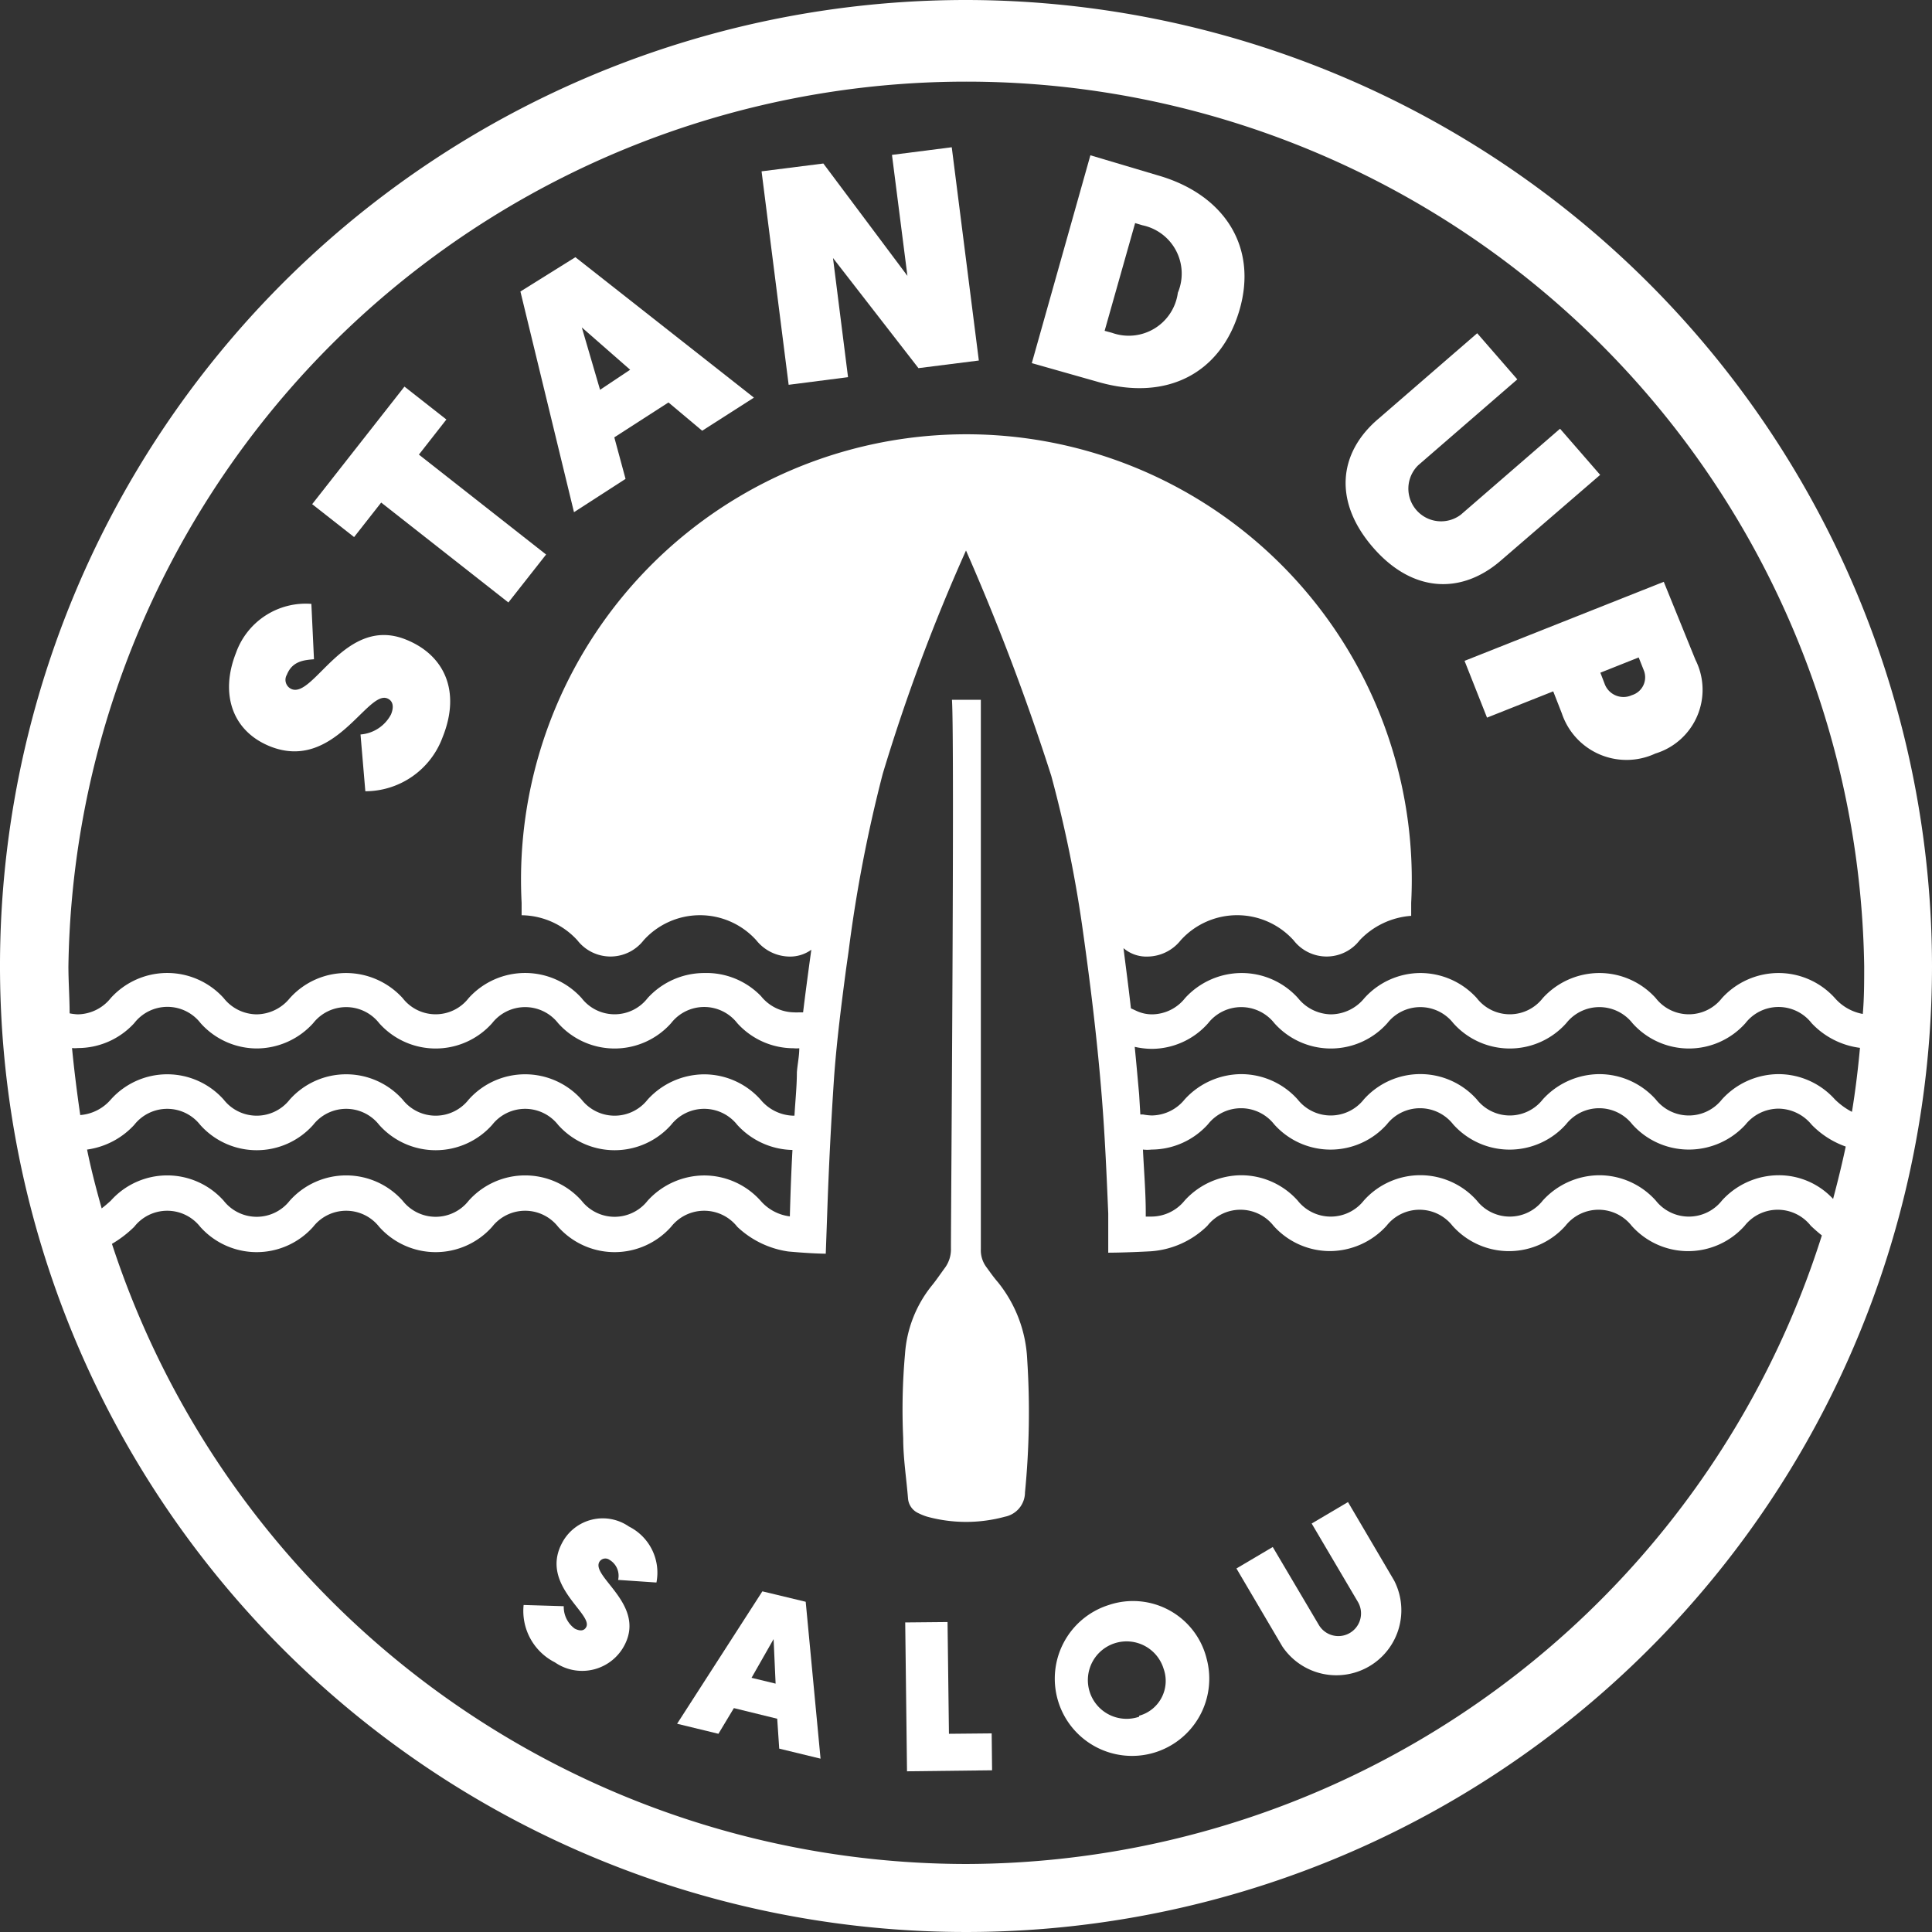
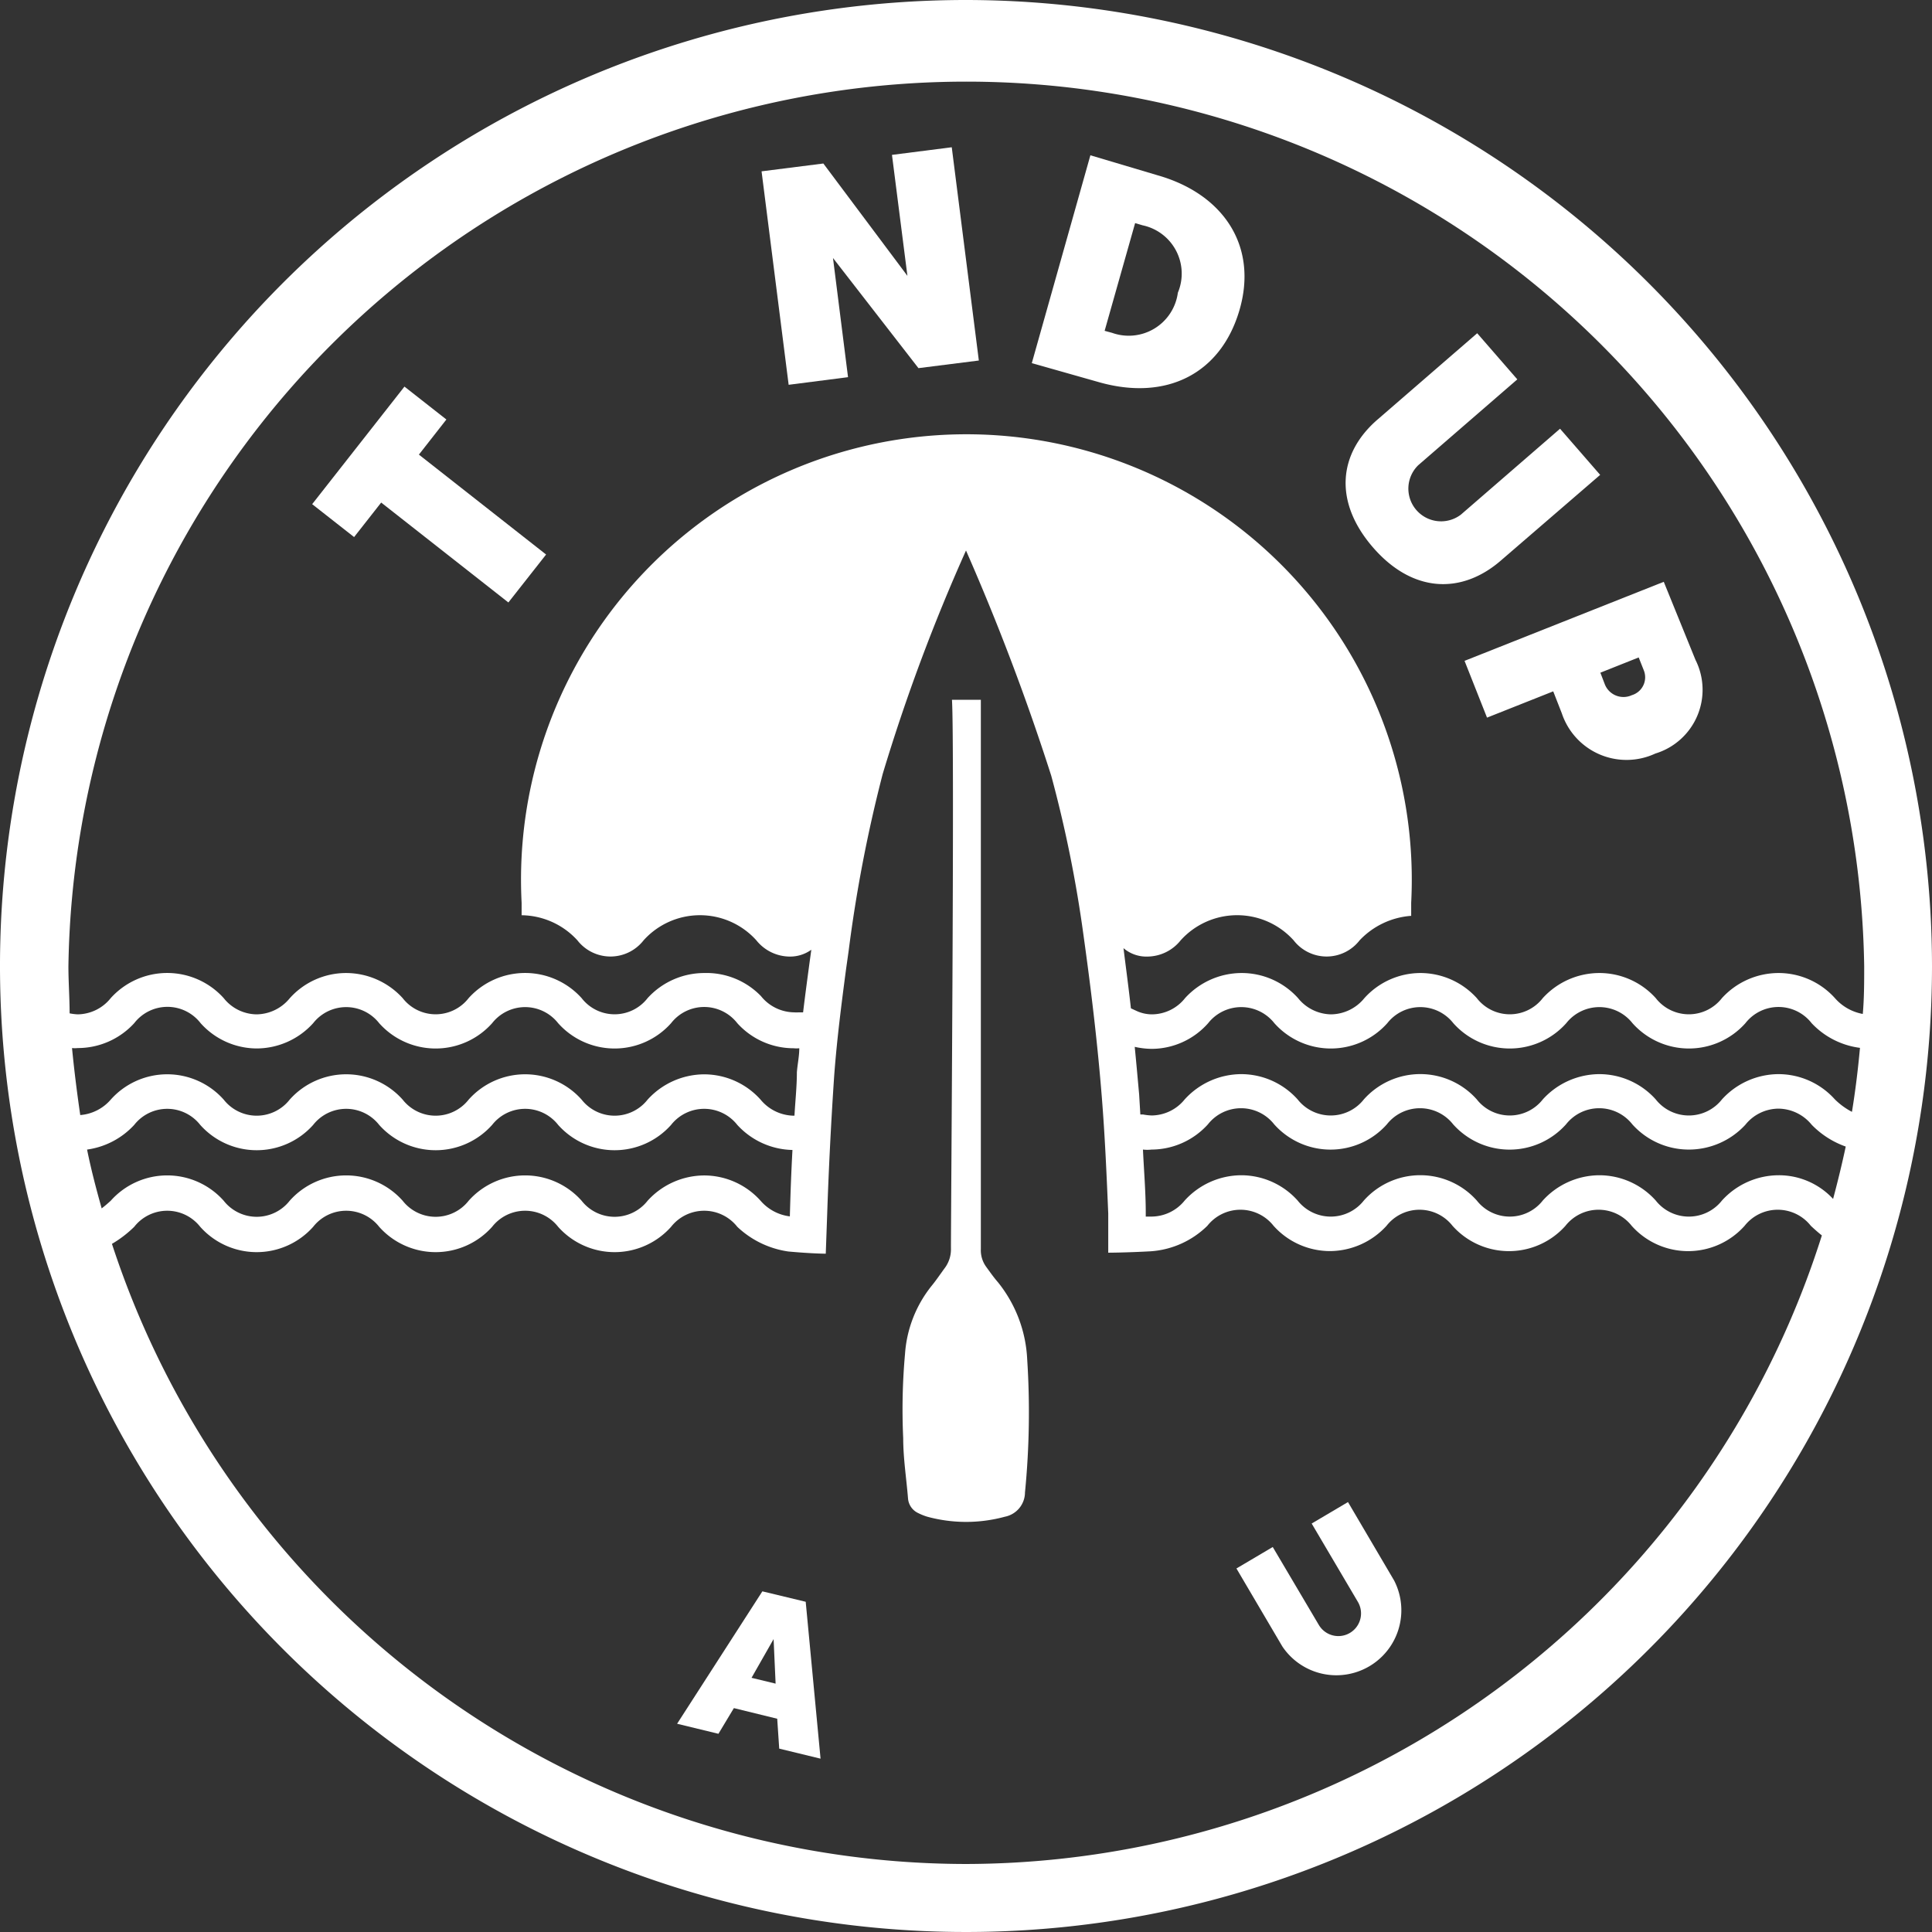
<svg xmlns="http://www.w3.org/2000/svg" viewBox="0 0 96.3 96.3">
  <rect x="0" y="0" width="96.3" height="96.3" fill="#333333" stroke="none" />
  <defs>
    <style>.cls-1{fill:#fff;}</style>
  </defs>
  <g id="Capa_2" data-name="Capa 2">
    <g id="Capa_1-2" data-name="Capa 1">
      <path class="cls-1" d="M49.74,63.91c-.21-.24-.39-.5-.58-.76a1.4,1.4,0,0,1-.27-.89c0-.7,0-18,0-27.38H47.45c.14,2-.06,26.7-.05,27.36a1.56,1.56,0,0,1-.29.94c-.23.31-.44.63-.68.92a6.09,6.09,0,0,0-1.32,3.39,31,31,0,0,0-.09,4.2c0,1,.16,2,.24,3a.88.88,0,0,0,.51.73,2.82,2.82,0,0,0,.45.18,7.36,7.36,0,0,0,3.87,0,1.24,1.24,0,0,0,1-1.21,40.89,40.89,0,0,0,.11-6.64A6.61,6.61,0,0,0,49.74,63.91Z" />
-       <path class="cls-1" d="M55.27,80a3.85,3.85,0,1,0,4.87,2.66A3.78,3.78,0,0,0,55.27,80Zm1.51,5.57A1.93,1.93,0,1,1,58,83.18,1.8,1.8,0,0,1,56.78,85.52Z" />
-       <path class="cls-1" d="M31.35,76.09a2.29,2.29,0,0,0-3.34.83c-1.1,2.09,1.56,3.52,1.21,4.18-.09.17-.27.23-.57.08a1.34,1.34,0,0,1-.55-1.12l-2-.06a2.87,2.87,0,0,0,1.56,2.86,2.38,2.38,0,0,0,3.49-.9c1-2-1.67-3.36-1.28-4.1a.35.35,0,0,1,.51-.11.92.92,0,0,1,.43,1l1.91.13A2.57,2.57,0,0,0,31.35,76.09Z" />
      <path class="cls-1" d="M67.19,74.87l-1.81,1.07,2.3,3.9A1.13,1.13,0,1,1,65.74,81l-2.3-3.89-1.81,1.07,2.29,3.89a3.24,3.24,0,0,0,5.57-3.29Z" />
      <path class="cls-1" d="M38,79.32l-4.25,6.6,2.06.5.77-1.28,2.16.53.1,1.49,2.06.5-.74-7.82Zm-.54,4.31,1.1-1.93.1,2.22Z" />
-       <polygon class="cls-1" points="47.3 86.42 47.23 80.85 45.12 80.87 45.21 88.29 49.45 88.24 49.43 86.4 47.3 86.42" />
      <path class="cls-1" d="M48.15,0A48.15,48.15,0,1,0,96.3,48.15,48.2,48.2,0,0,0,48.15,0ZM3.59,52.24a1.27,1.27,0,0,0,.28,0A3.81,3.81,0,0,0,6.69,51,2.09,2.09,0,0,1,10,51a3.77,3.77,0,0,0,2.81,1.26A3.81,3.81,0,0,0,15.61,51a2.09,2.09,0,0,1,3.29,0,3.77,3.77,0,0,0,5.63,0,2.09,2.09,0,0,1,3.29,0,3.77,3.77,0,0,0,5.63,0,2.09,2.09,0,0,1,3.3,0,3.78,3.78,0,0,0,2.81,1.25,1.27,1.27,0,0,0,.28,0h0c0,.4-.09.8-.12,1.2,0,.7-.08,1.44-.12,2.16h-.09a2.19,2.19,0,0,1-1.6-.8,3.78,3.78,0,0,0-2.81-1.26,3.83,3.83,0,0,0-2.82,1.26,2.09,2.09,0,0,1-3.29,0,3.77,3.77,0,0,0-5.63,0,2.09,2.09,0,0,1-3.29,0,3.77,3.77,0,0,0-5.63,0,2.09,2.09,0,0,1-3.29,0,3.77,3.77,0,0,0-5.63,0A2.24,2.24,0,0,1,4,55.58C3.84,54.48,3.7,53.37,3.59,52.24Zm1.48,8c-.28-1-.53-1.95-.73-2.94a3.92,3.92,0,0,0,2.35-1.23,2.09,2.09,0,0,1,3.29,0,3.77,3.77,0,0,0,5.63,0,2.09,2.09,0,0,1,3.29,0,3.77,3.77,0,0,0,5.63,0,2.09,2.09,0,0,1,3.29,0,3.77,3.77,0,0,0,5.63,0,2.1,2.1,0,0,1,3.3,0,3.83,3.83,0,0,0,2.75,1.25c-.06,1.08-.1,2.19-.13,3.31a2.3,2.3,0,0,1-1.46-.78,3.78,3.78,0,0,0-2.81-1.26,3.83,3.83,0,0,0-2.82,1.26,2.09,2.09,0,0,1-3.29,0,3.77,3.77,0,0,0-5.63,0,2.09,2.09,0,0,1-3.29,0,3.77,3.77,0,0,0-5.63,0,2.09,2.09,0,0,1-3.29,0,3.77,3.77,0,0,0-5.63,0Q5.28,60.07,5.07,60.23ZM48.15,92.91A44.84,44.84,0,0,1,5.58,62a5.67,5.67,0,0,0,1.11-.85,2.09,2.09,0,0,1,3.29,0,3.77,3.77,0,0,0,5.63,0,2.09,2.09,0,0,1,3.29,0,3.77,3.77,0,0,0,5.63,0,2.09,2.09,0,0,1,3.29,0,3.77,3.77,0,0,0,5.63,0,2.1,2.1,0,0,1,3.3,0,4.66,4.66,0,0,0,2.54,1.23c1.2.11,1.87.11,1.87.11l.07-1.95c.08-2.38.2-4.7.35-6.92.13-1.76.36-3.56.59-5.3l.13-.92A70.67,70.67,0,0,1,44,38.57a92.4,92.4,0,0,1,4.15-11.13A115.29,115.29,0,0,1,52.4,38.67a62.71,62.71,0,0,1,1.6,7.9c.42,3,.72,5.61.92,8.12.16,2,.24,3.91.32,5.8l0,1.95s.85,0,2.12-.07a4.46,4.46,0,0,0,2.82-1.27,2.1,2.1,0,0,1,3.3,0,3.78,3.78,0,0,0,2.81,1.26,3.83,3.83,0,0,0,2.82-1.26,2.09,2.09,0,0,1,3.29,0,3.77,3.77,0,0,0,5.63,0,2.1,2.1,0,0,1,3.3,0,3.77,3.77,0,0,0,5.63,0,2.1,2.1,0,0,1,3.3,0c.17.16.35.32.55.48A44.84,44.84,0,0,1,48.15,92.91ZM91.37,59.76a3.68,3.68,0,0,0-2.72-1.18,3.83,3.83,0,0,0-2.82,1.26,2.1,2.1,0,0,1-3.3,0,3.78,3.78,0,0,0-2.81-1.26,3.83,3.83,0,0,0-2.82,1.26,2.09,2.09,0,0,1-3.29,0,3.77,3.77,0,0,0-5.63,0,2.1,2.1,0,0,1-3.3,0,3.78,3.78,0,0,0-2.81-1.26,3.83,3.83,0,0,0-2.82,1.26,2.14,2.14,0,0,1-1.64.8h-.1l-.13,0h-.07v-.2c0-1-.09-2.08-.14-3.14h0a1.88,1.88,0,0,0,.43,0,3.8,3.8,0,0,0,2.81-1.26,2.1,2.1,0,0,1,3.3,0,3.76,3.76,0,0,0,5.62,0,2.1,2.1,0,0,1,3.3,0,3.77,3.77,0,0,0,5.63,0,2.1,2.1,0,0,1,3.3,0,3.78,3.78,0,0,0,2.81,1.26A3.83,3.83,0,0,0,87,56.06a2.13,2.13,0,0,1,1.65-.8,2.16,2.16,0,0,1,1.65.8A4.42,4.42,0,0,0,92,57.15C91.82,58,91.6,58.9,91.37,59.76Zm.94-4.34a3.52,3.52,0,0,1-.85-.62,3.78,3.78,0,0,0-2.81-1.26,3.83,3.83,0,0,0-2.82,1.26,2.1,2.1,0,0,1-3.3,0,3.78,3.78,0,0,0-2.81-1.26A3.83,3.83,0,0,0,76.9,54.8a2.09,2.09,0,0,1-3.29,0,3.77,3.77,0,0,0-5.63,0,2.1,2.1,0,0,1-3.3,0,3.78,3.78,0,0,0-2.81-1.26,3.83,3.83,0,0,0-2.82,1.26,2.14,2.14,0,0,1-1.64.8,2.67,2.67,0,0,1-.44-.05l-.13,0-.06-1c-.07-.77-.14-1.57-.22-2.37a4,4,0,0,0,.85.1A3.77,3.77,0,0,0,60.22,51a2.1,2.1,0,0,1,3.3,0,3.77,3.77,0,0,0,5.63,0,2.09,2.09,0,0,1,3.29,0,3.77,3.77,0,0,0,5.63,0,2.1,2.1,0,0,1,3.3,0A3.77,3.77,0,0,0,87,51a2.09,2.09,0,0,1,3.3,0,4,4,0,0,0,2.41,1.23C92.61,53.32,92.48,54.38,92.31,55.42Zm-.85-5.67a3.78,3.78,0,0,0-2.81-1.25,3.82,3.82,0,0,0-2.82,1.25,2.09,2.09,0,0,1-3.3,0,3.78,3.78,0,0,0-2.81-1.25,3.82,3.82,0,0,0-2.82,1.25,2.08,2.08,0,0,1-3.29,0,3.8,3.8,0,0,0-2.82-1.25A3.77,3.77,0,0,0,68,49.76a2.17,2.17,0,0,1-1.65.8,2.15,2.15,0,0,1-1.65-.81,3.78,3.78,0,0,0-2.81-1.25,3.82,3.82,0,0,0-2.82,1.25,2.12,2.12,0,0,1-1.64.81,1.84,1.84,0,0,1-.8-.18l-.26-.12c-.11-1-.24-1.95-.37-3a1.75,1.75,0,0,0,1.2.42,2.14,2.14,0,0,0,1.65-.81,3.79,3.79,0,0,1,5.63,0,2.08,2.08,0,0,0,3.29,0,3.92,3.92,0,0,1,2.57-1.22c0-.22,0-.43,0-.65A22.2,22.2,0,1,0,26,45c0,.21,0,.41,0,.62a3.82,3.82,0,0,1,2.78,1.25,2.09,2.09,0,0,0,3.3,0,3.78,3.78,0,0,1,5.62,0,2.15,2.15,0,0,0,1.65.81,1.81,1.81,0,0,0,1.09-.34l-.09.65c-.11.82-.22,1.64-.32,2.47l-.21,0a1.57,1.57,0,0,1-.24,0,2.15,2.15,0,0,1-1.65-.81A3.78,3.78,0,0,0,35.1,48.5a3.82,3.82,0,0,0-2.82,1.25,2.08,2.08,0,0,1-3.29,0,3.79,3.79,0,0,0-5.63,0,2.08,2.08,0,0,1-3.29,0,3.82,3.82,0,0,0-2.82-1.25,3.77,3.77,0,0,0-2.81,1.26,2.16,2.16,0,0,1-1.65.8,2.12,2.12,0,0,1-1.64-.81,3.79,3.79,0,0,0-5.63,0,2.14,2.14,0,0,1-1.65.81,2.73,2.73,0,0,1-.4-.05h0c0-.78-.06-1.56-.06-2.35a44.76,44.76,0,0,1,89.51,0c0,.8,0,1.59-.07,2.38A2.42,2.42,0,0,1,91.46,49.75Z" />
      <path class="cls-1" d="M79.76,23.67l-2-2.3-4.94,4.28a1.63,1.63,0,0,1-2.13-2.46l4.94-4.28-2-2.3-4.93,4.27c-2,1.7-2.24,4.13-.26,6.41s4.42,2.34,6.37.65Z" />
      <path class="cls-1" d="M82.93,29,73,32.94l1.12,2.83,3.3-1.31.43,1.1a3.4,3.4,0,0,0,4.66,2,3.32,3.32,0,0,0,2-4.67Zm-1.59,5.65A1,1,0,0,1,80,34.13l-.23-.6,1.91-.76.25.63A.93.93,0,0,1,81.34,34.65Z" />
      <path class="cls-1" d="M57.71,8.74l-3.36-1L51.43,18.1l3.35.95c3.35.95,6.07-.41,7-3.59S61,9.68,57.71,8.74Zm1,5.85a2.47,2.47,0,0,1-3.28,2l-.37-.1,1.52-5.37.37.11A2.46,2.46,0,0,1,58.71,14.59Z" />
-       <path class="cls-1" d="M25.94,14.53l2.67,11,2.57-1.66-.56-2.07,2.7-1.74L35,21.47l2.58-1.65-8.9-7Zm5.47,3.9-1.5,1L29,16.32Z" />
-       <path class="cls-1" d="M20.21,31.87c-3-1.19-4.56,2.92-5.67,2.48a.5.5,0,0,1-.24-.72c.27-.68.86-.73,1.35-.77l-.13-2.76a3.69,3.69,0,0,0-3.76,2.45c-.81,2.06-.17,3.91,1.72,4.66,3.18,1.25,4.81-2.8,5.82-2.4.25.1.37.36.19.8a1.88,1.88,0,0,1-1.52,1l.24,2.83a4.11,4.11,0,0,0,3.85-2.69C23,34.42,22.12,32.62,20.21,31.87Z" />
      <polygon class="cls-1" points="22.25 20.91 20.16 19.27 15.56 25.13 17.65 26.77 19 25.05 25.34 30.03 27.22 27.64 20.88 22.66 22.25 20.91" />
      <polygon class="cls-1" points="44.46 7.72 45.23 13.75 41.04 8.15 37.96 8.54 39.31 19.18 42.27 18.8 41.52 12.86 45.78 18.35 48.79 17.97 47.44 7.34 44.46 7.72" />
    </g>
  </g>
</svg>